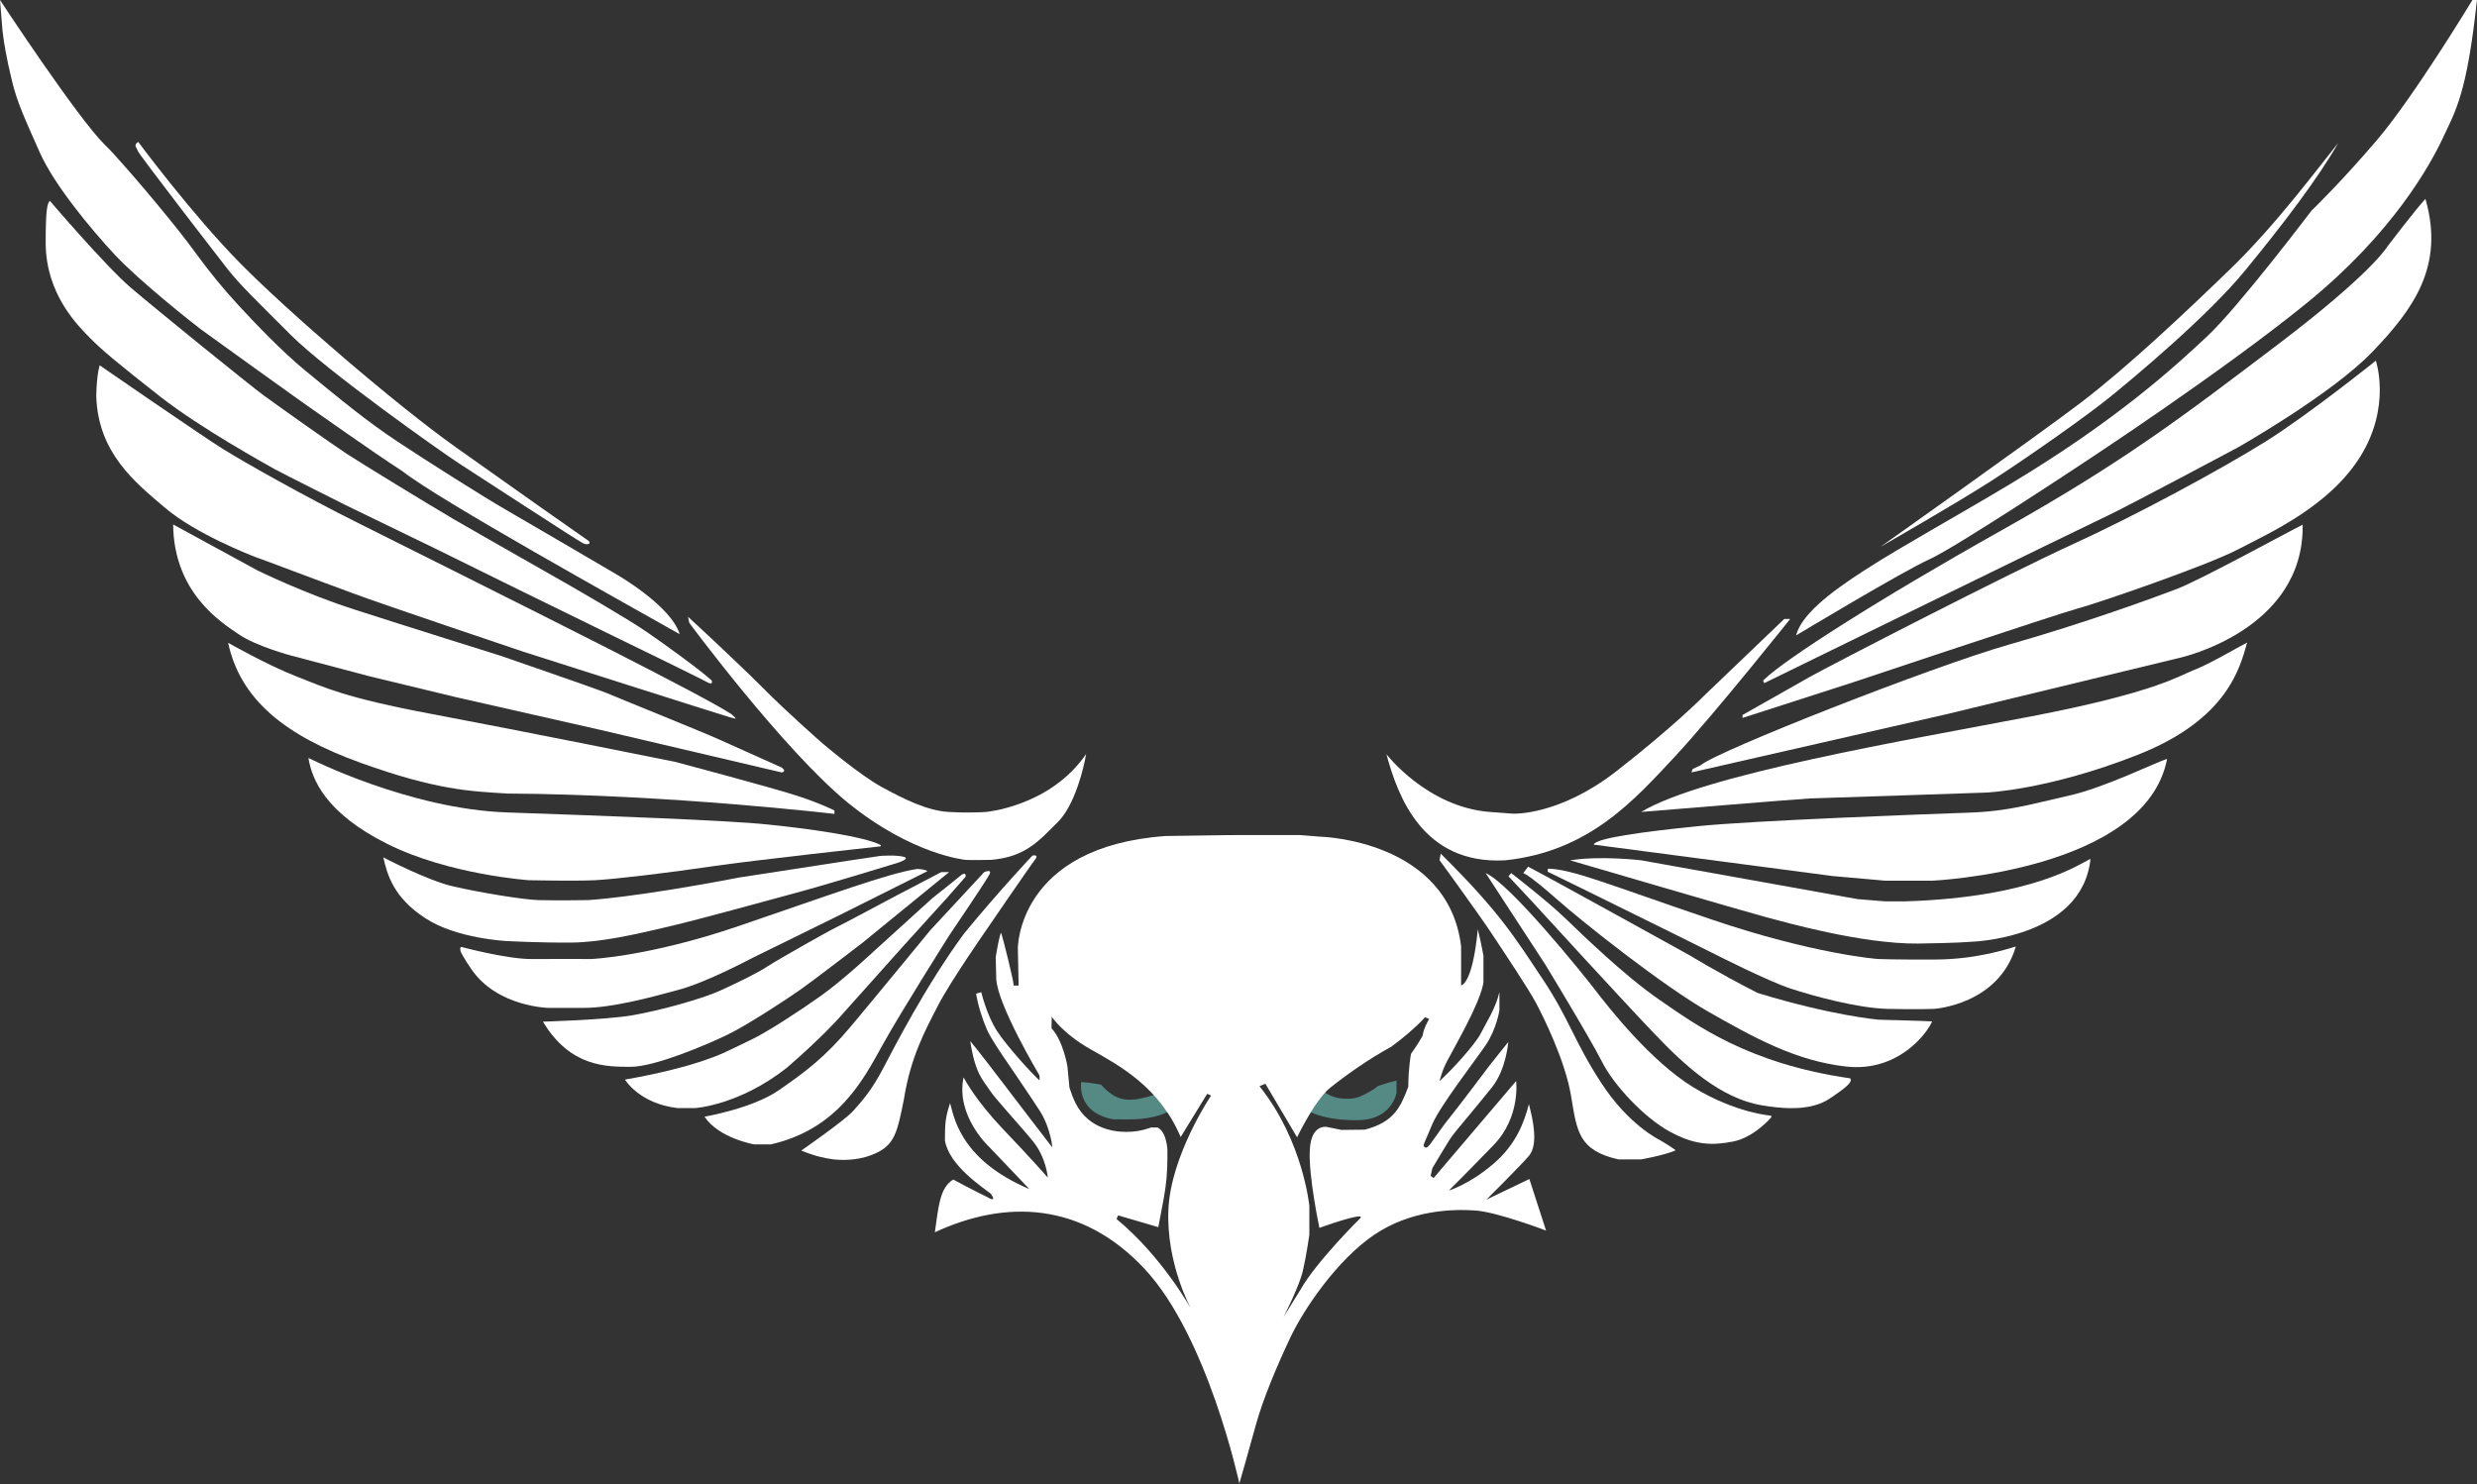
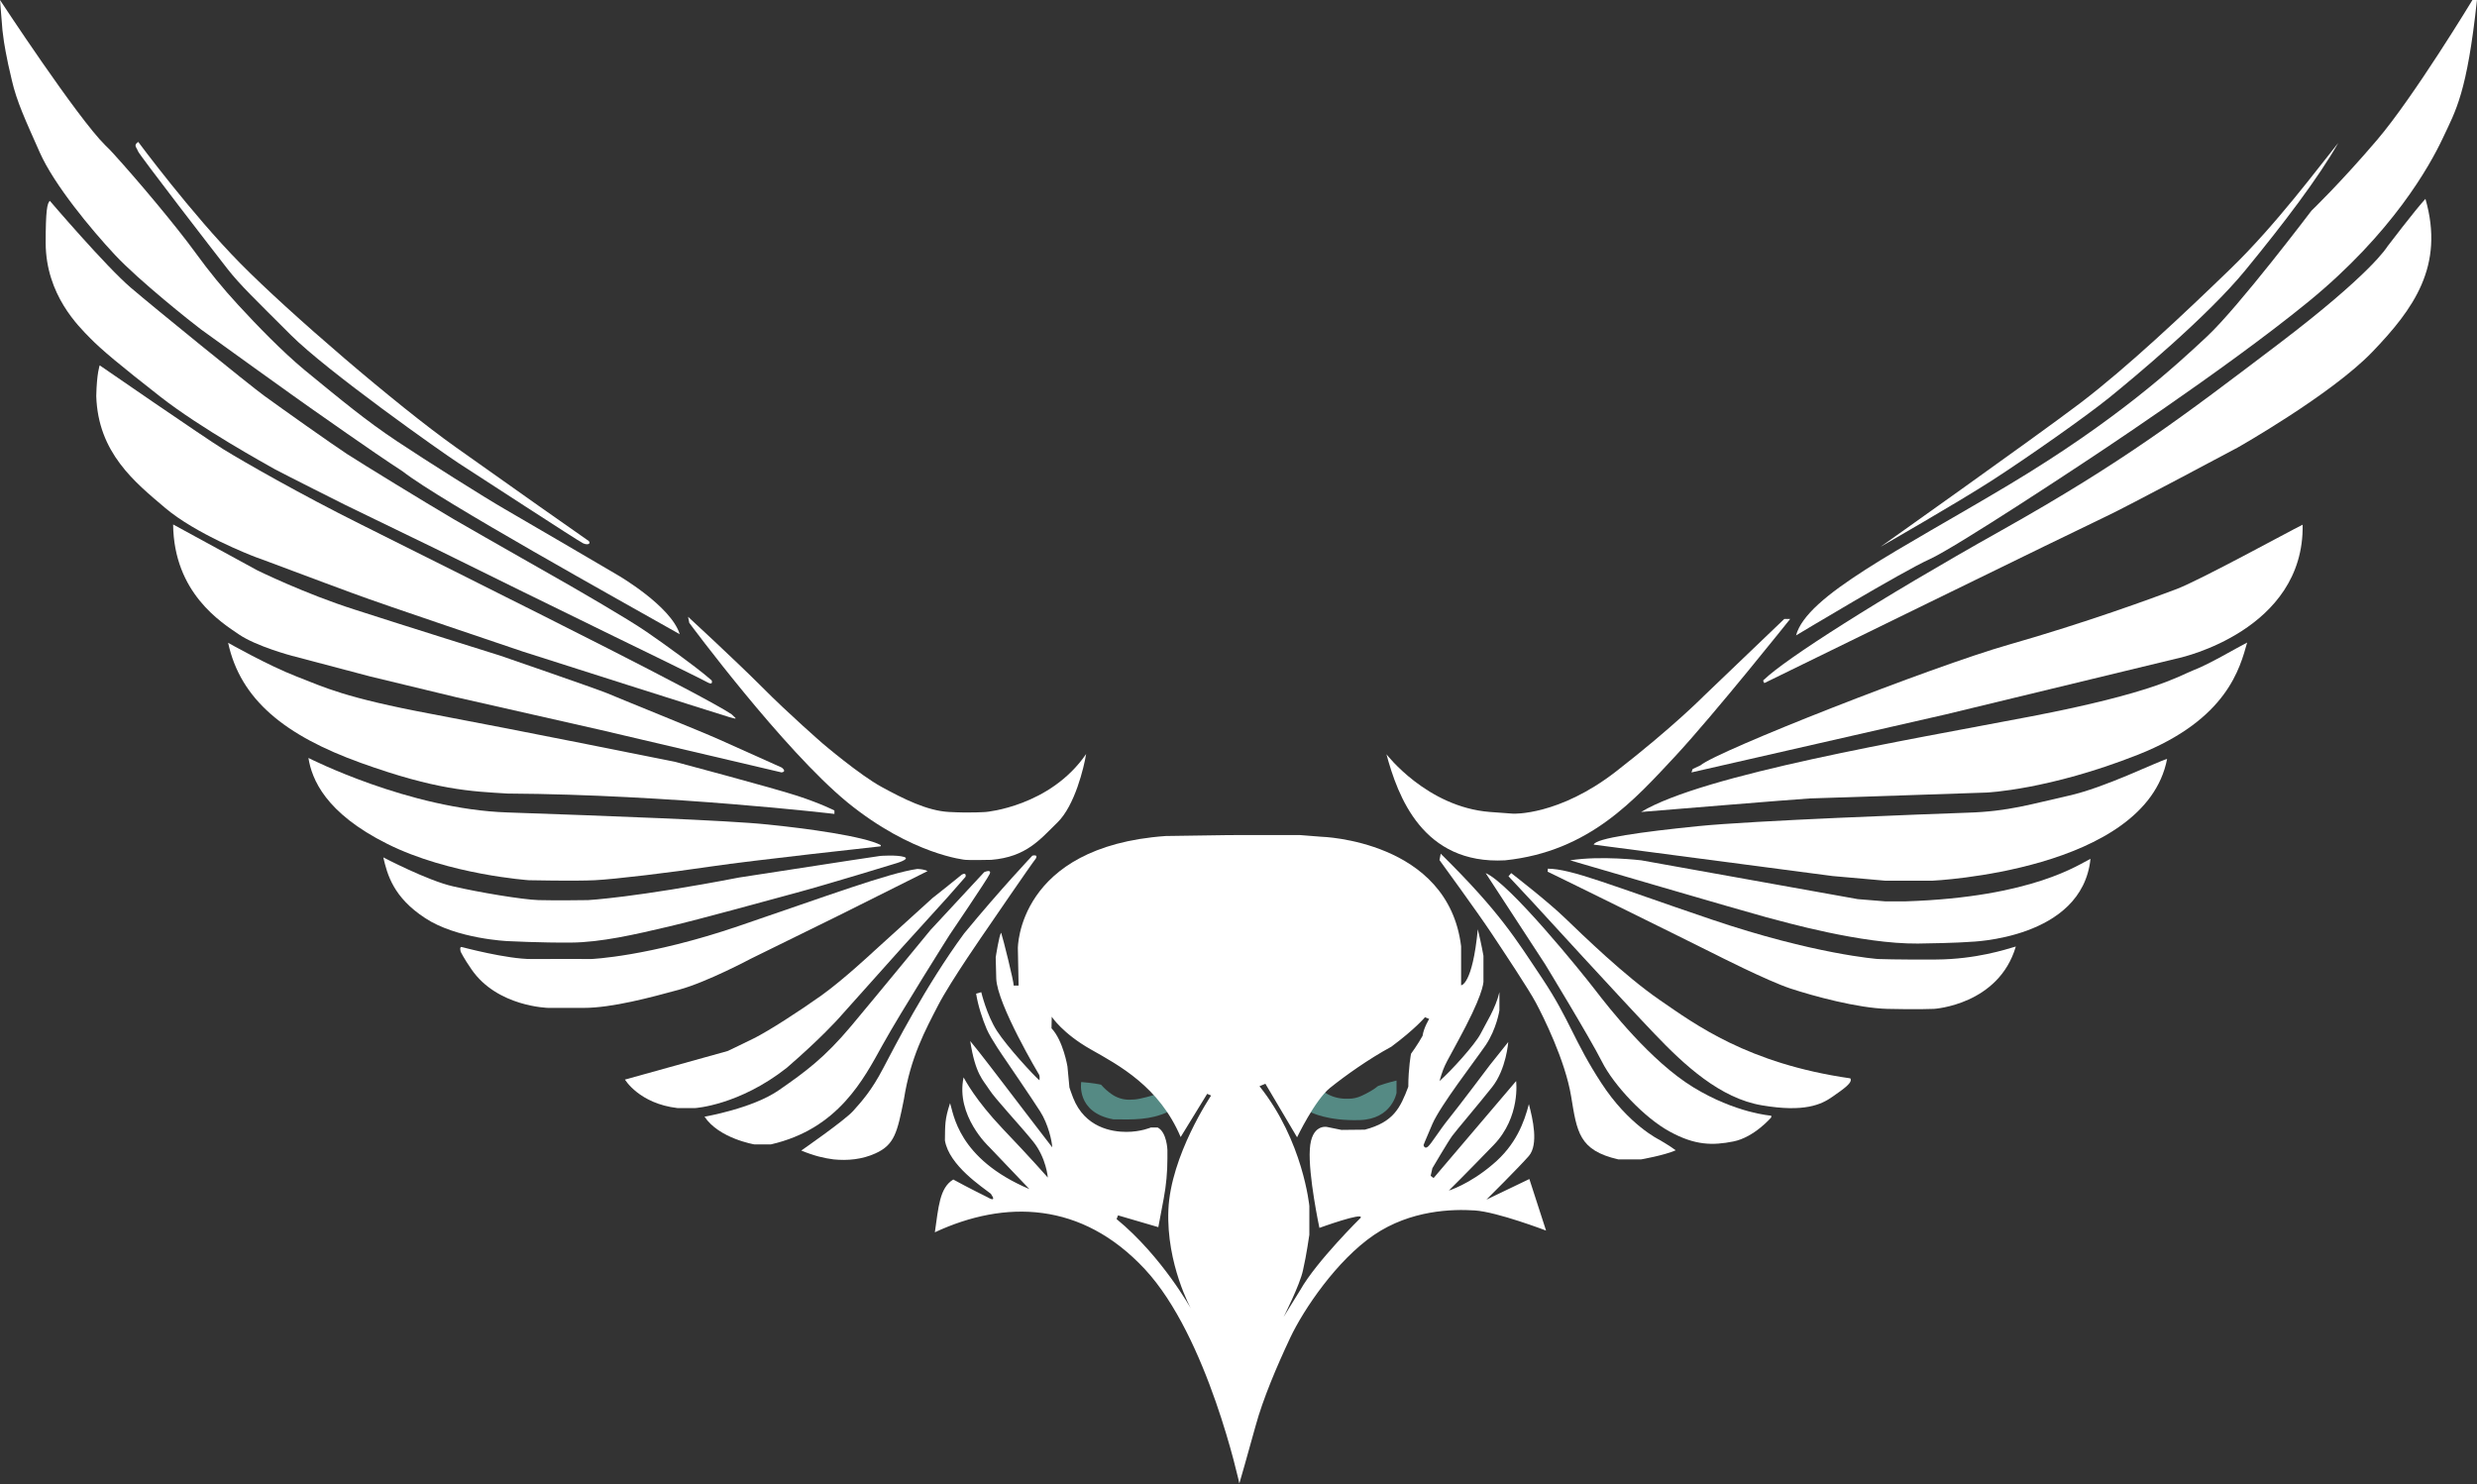
<svg xmlns="http://www.w3.org/2000/svg" version="1.1" id="Camada_2" x="0px" y="0px" viewBox="0 0 1008.7 604.4" style="enable-background:new 0 0 1008.7 604.4;" xml:space="preserve">
  <rect x="0" y="0" width="1008.7" height="604.4" fill="#333333" stroke="none" />
  <style type="text/css">
	.st0{fill:#FFFFFF;}
	.st1{fill:#558A84;}
</style>
  <g>
    <path class="st1" d="M539.5,444.9c0,0,0.2,0.1,0.4,0.3c2.4,1.5,5.3,2.3,8.2,2.3h1.1c1.8,0,3.6-0.4,5.3-1.2c2.2-1,5.1-2.6,6.7-4   c3.9-1.4,7.5-2.2,7.5-2.2v5c0,0-1.8,10.7-15,11.1c-13.2,0.4-19.9-3.2-19.9-3.2S537,445.8,539.5,444.9z" />
    <path class="st1" d="M469.9,446c0,0-5.3,1.6-7.8,1.8c-0.7,0-1.5,0.1-2.2,0.1c-2.7,0-5.2-0.8-7.4-2.4c-1.3-0.9-2.7-2.1-4.1-3.7   c-2.8-0.7-8.1-1.1-8.1-1.1s-2.2,12.4,13.1,15.2c8.1,0.1,15,0.3,22.1-3C475.4,451.3,469.9,446,469.9,446z" />
    <path class="st0" d="M56.3,57.8c0,0,21.6,29.2,41.5,49.4s63.8,57.9,87.6,74.8s48.9,34.6,54.3,38.3c1,1-0.1,1.9-2.2,1   c-2-0.9-43.6-28.1-50.8-32.7c-7.2-4.7-53.5-37.4-68.3-52.2s-20.6-20.3-25.7-26.8c-5.1-6.5-35.8-46.3-36.5-48   C55.6,59.9,54.2,59.2,56.3,57.8z" />
    <path class="st0" d="M0,0c0,0,31.5,48,42.9,59.2c1.2,1.1,2.3,2.3,3.4,3.5c9.3,10.2,25.4,29.3,33.5,40.5c5.3,7.3,11,14.3,17.1,20.9   c8,8.7,17.9,18.9,27,26.5c15.6,12.8,25.3,20.8,37.6,29c12.3,8.2,36.3,23.3,43.8,27.6s46.2,27,46.2,27s21.8,12.6,25.3,24.1   c-23.5-13.3-97.6-54.4-112.8-66.3c-13.1-8.5-35.4-24.4-37.5-25.8s-41.1-29.4-44.6-32c-3.5-2.6-25.3-19.9-35.1-30.4   S22,75.2,16.2,62.1S6.8,41.4,4.8,32.6C3.7,28,2.8,23.9,2.3,21c-0.5-2.6-0.9-5.2-1.2-7.9L1,12.3L0,0z" />
    <path class="st0" d="M20.3,81.8c0,0,22.8,26.7,33,35.4s48,39.4,54.3,44s27.3,19.5,33.7,23.7c6.5,4.2,31.3,19.4,43.7,26.7   c12.4,7.2,45.6,26,47.1,26.9c1.5,0.9,23.2,13.3,31.3,18.9c8.2,5.6,20.3,14.6,23.3,17.1c3.1,2.6,3.1,2.6,3.1,2.6s0.9,2.3-1.9,0.7   c-2.8-1.6-38-18.7-38-18.7l-38.2-18.7l-34.3-16.9l-36.7-17.8c0,0-25.3-12.7-28.8-14.6c-3.5-2-30.1-16.6-46.7-29.6   c-16.6-13-23.8-19-28.5-23.8s-18-17.6-18.1-38.7C18.6,85.7,19.2,82.8,20.3,81.8z" />
    <path class="st0" d="M40.6,148.8c0,0,42.3,29.2,50.4,34.2c8.1,5,31.7,18.5,55.8,30.5c24.1,12,59.1,29.6,59.1,29.6   s80.7,40.2,92,47.8c2,1.9,2.7,2.2-0.8,1.2c-3.5-1-80.1-25.4-84.1-26.7c-4-1.4-56-18.8-69.4-23.8c-13.4-4.9-37.1-13.9-39.5-14.7   c-2.4-0.9-24.4-9.5-36.8-20c-12.4-10.5-27.4-22.5-28.1-45.6C39.4,151.9,40.6,148.8,40.6,148.8z" />
    <path class="st0" d="M70.5,213.6l34.3,18.7c0,0,19.3,9.5,39.7,16c20.4,6.6,59.1,18.7,59.1,18.7s39.2,13.5,43.8,15.4   c4.6,2,37.2,15.1,45.5,18.8c8.3,3.7,25.4,11.4,25.4,11.4s2.3,1.6,0,2c-3.1-0.7-73.7-17.3-73.7-17.3L185.9,284l-35.2-8.5l-31.8-8.4   c0,0-14.4-3.8-21.6-8.7S70.8,241.5,70.5,213.6z" />
    <path class="st0" d="M92.9,261.8c0,0,16.2,9.2,27.8,13.7s19.4,8.6,55.1,15.3s99.2,19.5,99.2,19.5s39.8,10.6,49.6,13.8   s15.2,6,15.2,6v1.4c0,0-66.7-7.9-133.1-8.3c-15-0.9-29-1.4-59.8-12.5C116.1,299.6,97.9,285,92.9,261.8z" />
    <path class="st0" d="M125.6,308.7c0,0,41,20.9,81.1,22.2c40.1,1.4,89.8,3.2,105.8,4.9c16,1.6,39.4,4.8,46.2,8.4   c-0.1,0.5-0.1,0.5-0.1,0.5s-52.2,5.7-69,8.2c-16.8,2.5-39.2,5.2-47.4,5.6c-8.3,0.4-26.8,0-26.8,0s-32.5-2.2-57.7-14.8   S127,317.4,125.6,308.7z" />
    <path class="st0" d="M156.1,349.2c0,0,18.1,9.5,28.4,11.8c10.3,2.4,28.2,5.4,34.8,5.6s20.2,0,20.2,0s19-1,61.5-9.2   c44.4-6.9,57.5-8.8,57.5-8.8s6.6-0.5,9.6,0.4c3.1,0.9-3.8,2.8-3.8,2.8s-27,8.3-40,11.8s-38.5,10.6-52.1,13.8   c-13.6,3.2-27.4,6.4-39.7,6.5s-25.8-0.6-25.8-0.6s-20.8-0.9-33.6-9.4C160.2,365.5,157.7,356.2,156.1,349.2z" />
    <path class="st0" d="M188,385.7c0,0,18.6,5,28.6,4.9c10.1-0.1,24.1,0,24.1,0s23.3-0.9,60-13.4s61.1-21.6,72.9-23.3   c3.4,0.2,4.1,0.9,4.1,0.9l-36.4,18.2l-35.6,17.5c0,0-17.8,9.5-29.2,12.6s-27.2,7.4-38.8,7.4c-11.7,0-14.4,0-14.4,0   s-20.8-0.4-31.3-15.7c-3.2-4.6-4.4-7.2-4.4-7.2S187,385.5,188,385.7z" />
-     <path class="st0" d="M221.1,416.1c0,0,25.5-0.7,36.5-2.6c11.1-1.9,28.7-6.8,35.8-10.1c6.4-2.9,15.1-7.1,19.3-9.9   c4.3-2.8,25-14.5,28-15.9c3-1.4,27.3-14.5,30-15.8c2.7-1.4,12.6-6.6,12.6-6.6h3.2L351.2,384c0,0-20.3,15.6-25.3,19.1   s-21.3,14.3-29.8,18.4c-8.5,4.1-29.5,13-39.2,13S232.2,434.7,221.1,416.1z" />
-     <path class="st0" d="M254.5,439.7c0,0,5.8,9.8,21.4,11.6c6.6,0,7.2,0,7.2,0s17.9-1.1,37.3-16.4c14-12.1,21-20,21-20l26.2-29.3   l18.4-20.3l7.2-8.2c0,0,0.5-2-1.5-0.9c-2,1.7-12,9.6-12,9.6L356,387.3c0,0-12.6,11.8-21.6,18.2c-9,6.4-21.2,14.3-27.4,17.4   s-10.8,5.2-10.8,5.2S284.4,434.5,254.5,439.7z" />
+     <path class="st0" d="M254.5,439.7c0,0,5.8,9.8,21.4,11.6c6.6,0,7.2,0,7.2,0s17.9-1.1,37.3-16.4c14-12.1,21-20,21-20l26.2-29.3   l18.4-20.3l7.2-8.2c0,0,0.5-2-1.5-0.9c-2,1.7-12,9.6-12,9.6L356,387.3c0,0-12.6,11.8-21.6,18.2c-9,6.4-21.2,14.3-27.4,17.4   s-10.8,5.2-10.8,5.2z" />
    <path class="st0" d="M286.9,454.8c0,0,19.5-3.3,30.3-10.8c10.8-7.5,18.6-13.2,29.4-26.1c10.8-12.9,32.3-39.1,32.3-39.1l21.9-23.6   c0,0,3.2-1.4,2.2,0.8s-16.4,24.9-16.4,24.9s-19.6,31-27.2,44.7c-7.6,13.7-17.9,34.2-45.5,40.5c-6.7,0-6.7,0-6.7,0   S292.8,463.7,286.9,454.8z" />
    <path class="st0" d="M326.3,468.6c0,0,17.6-12.2,21.1-16.1c3.5-3.9,7.5-8.3,12.2-17.3c4.7-8.9,17.3-33.6,33-55   c14.9-18.1,27.8-31.7,27.8-31.7s2.5-0.7,1.4,1.2c-1.8,2.2-19.9,28.7-19.9,28.7s-14.8,21.2-19.9,31.1c-5.1,9.9-11.2,21-13.9,38.2   c-2.7,13.5-3.8,18.6-11.7,22.1c-5.3,2.4-11.2,3-17,2.4C335.6,471.7,331.6,470.8,326.3,468.6z" />
    <path class="st0" d="M280.2,251.2c0,0,19,17.5,30,28.5c11,11.1,24.8,23.1,24.8,23.1s15,12.8,24,17.7c9,4.9,18.5,9.7,27.4,10.2   c8.9,0.5,15.1,0,15.1,0s26.1-2.2,40.8-23.6c-0.9,5.5-4.6,21-11.7,27.9s-12.6,14-26.9,15.2c-8.9,0.2-10.6,0-10.6,0s-21.7-2-48-23.4   c-26.2-21.5-64.4-73.1-64.4-73.1L280.2,251.2z" />
    <path class="st0" d="M622.8,480.2l-17.5,8.4c0,0,13.3-13.2,17.3-17.8c4-4.7,1.6-15,0-21.1c-1.9,7.3-5.2,16.6-14.8,24.6   c-9.5,8.1-17.8,10.6-17.8,10.6s7.3-7.2,18.3-18.6s9.1-26,9.1-26l-33.6,39.5l-1.2-0.9l0.7-3.1c0,0,6.4-10.9,8.1-13.2   c1.7-2.3,10.4-12.5,16.2-19.8s6.6-18.4,6.6-18.4l-7.5,9.4c0,0-12.7,16.9-16.6,21.7c-3.9,4.8-7.2,10.3-8.6,11.5s-1.8-0.6-1.8-0.6   s0.3-1,3.6-8.6c3.3-7.6,17.1-25.4,21.7-32.1c4.5-6.7,5.6-14.2,5.6-14.2s0-4.1,0-7.4c-1.6,6.8-5.5,12.6-7.7,17   c-2.3,4.4-12,15.1-16.7,19.2c2.2-7.7,2.7-6.9,10.7-22.3c7.9-15.3,7.2-18.7,7.2-18.7v-10c0,0-0.8-4.7-2.3-10.8   c-2.2,22.8-6.8,22.8-6.8,22.8s0-3.1,0-15.9c-5.3-43.2-56.9-44.6-56.9-44.6l-8.9-0.7h-23.8c0,0-7.2,0-30.7,0.4   c-60.4,4.3-60.2,45.7-60.2,45.7l0.3,15.2c0,0,0,0-2,0c0.1-1.5-4.3-19.1-5.1-21.5c-0.8,0.8-2.2,9.9-2.2,9.9s-0.1-1.8,0.2,8.7   s17.5,39.3,17.5,39.3s0.3,0.6,0.1,2.2c-2.1-1.7-13.1-13.6-17.3-20.1s-6.4-15.8-6.4-15.8s0,0-2.1,0.6c0.8,5,2.6,10.4,4.3,14.4   c1.7,4,7.3,12,7.3,12s11.2,16.4,14.5,21.6s4.8,12.1,4.9,14.6c-0.3-0.3-19.6-25.6-19.6-25.6s-10.8-14.2-13.8-17.7   c2.1,13.6,5.3,15.9,7.7,19.7s12.5,14.5,17.9,21.2s6,14.7,6,14.7s-7.1-8.1-18.3-19.8c-11.2-11.8-15.3-19.8-16-21   c-3.3,15.6,10.3,28.2,10.3,28.2s5.2,5.5,16.5,17.3c-29.3-12.4-30.9-31-32.3-35c-2.2,6.6-2,8.9-2.1,15.2c1.7,10.2,15.3,19,18.7,21.7   c2.7,3.9-1.2,1.5-1.2,1.5s-8.3-4.1-14.1-7.3c-5.6,3.4-6,11.2-7.5,21.5c28.6-13.3,59.8-12.6,85.5,15c25.7,27.6,38.5,87.3,38.5,87.3   s3.6-12.4,6.6-23.4s8.6-24.2,14.1-35.9c5.5-11.7,19.1-31.7,34.1-41.9c15-10.2,32-10.6,41.1-10c9.1,0.6,29,8.2,29,8.2L622.8,480.2z    M485.1,533.2c0,0-11.8-21.4-30.4-36.7c0.6-1.5,0.6-1.5,0.6-1.5l16.4,4.8l2.2-11.7c1-5.3,1.5-10.8,1.5-16.2v-3.5c0,0-0.2-7.3-4-9.2   h-2.7c0,0-4.1,1.8-10,1.8c-5.9,0-16.9-1.7-21.7-13.9c-0.7-1.7-1.5-4.2-1.5-4.2l-0.8-8.5c0,0-1.7-10.5-6.5-15.6   c0.1-4.7,0.1-4.7,0.1-4.7s4.4,6.8,15.9,13.3c11.5,6.5,27.9,15.2,36.6,35.7c7.5-12.2,10.8-17.6,10.8-17.6l1.6,0.7   c0,0-16.5,24.4-17.4,46.6C474.9,514.9,485.1,533.2,485.1,533.2z M574.6,429.2c0,0-1.1,5.8-1.1,13.4c-3.3,8.7-6,14.4-17.7,17.5   c-8.2,0.1-9.5,0.1-9.5,0.1l-5.9-1.2c0,0-6.4-1.4-7,9.1c-0.7,10.4,3.9,32,3.9,32s18.2-6.6,16.8-4.1c0,0-17.9,17.6-24.6,29.4   c-6.8,11-6.8,11-6.8,11s6.6-12.9,7.9-19c1.4-6,2.6-14.5,2.6-14.5v-11.7c0,0-2.5-26.5-20.3-48.8c2.4-1,2.4-1,2.4-1l12.9,21.8   c0,0,7.3-15.2,13.4-20.1c6.1-4.9,15.6-11.7,25-16.8c9.7-7.2,13.7-12,13.7-12l1.7,0.7c0,0-2.2,3.5-2.7,6.9   C577.5,425.2,574.6,429.2,574.6,429.2z" />
    <path class="st0" d="M564.6,307.2c0,0,16.5,21.5,42.1,23.5c9.5,0.7,9.5,0.7,9.5,0.7s18.6,0.9,41.9-17.2   c23.3-18.1,35.8-30.8,35.8-30.8l32.7-31.3h2.4c0,0-30.5,38.3-46.8,55.9c-16.4,17.5-34.8,38.8-69.3,42.4   C579.3,352.2,569.2,324.2,564.6,307.2z" />
    <path class="st0" d="M586.7,347.7l-0.5,2.6c0,0,15.6,21.4,21.1,29.7s15.1,22.7,18.1,28.3s12,23.6,14.4,38.2   c2.4,14.5,3.1,22,19.2,25.7c9.3,0,9.3,0,9.3,0s9.3-1.6,14.1-3.7c-2.2-1.7-6.7-4.3-6.7-4.3s-12.5-6-23.6-23.1   c-11.1-17-12.8-25.6-23.8-42.2C617.2,382.3,611,371.7,586.7,347.7z" />
    <path class="st0" d="M605,355.6l24.2,37.1c0,0,18.2,29.9,23.1,39.6c4.9,9.8,17.5,23.1,27.7,28.6c10.2,5.6,17.4,5.7,25.9,4   c8.5-1.7,15.4-9.8,15.4-9.8v-0.7c0,0-14.5-1-31.8-11.6c-17.3-10.6-34.3-32.3-39.9-39.6C644,395.9,614.7,359.7,605,355.6z" />
    <path class="st0" d="M615.4,355.6c0,0,14.9,11.5,22,18.4c7.2,6.9,24.1,23.4,38.5,33.3c14.4,9.9,35.8,25.9,77.6,31.9   c1.1,1.7-2.7,4.3-7.3,7.5c-4.5,3.2-11.5,6.4-28.6,3.5c-17.1-2.8-31.8-16.5-43.9-29.2c-12.2-12.7-49.5-53.5-49.5-53.5l-9.9-10.6   L615.4,355.6z" />
-     <path class="st0" d="M622.3,353l-2,2.6c0,0,2.2,0.5,13.3,10.3c11.1,9.9,44.2,36,62,46.1c17.8,10.1,35.3,20.1,56.3,22.4   c21,2.3,32.9-13.5,34.9-18.4c-2.7-0.2-21.8-0.7-21.8-0.7s-19-1.6-49.3-10.9c-16.6-8.5-27.6-15.3-27.6-15.3S630.3,357.1,622.3,353z" />
    <path class="st0" d="M630.2,355c0,0,22.5,11,28.3,13.9c5.8,2.8,40,19.8,40,19.8s21.2,10.8,30.6,13.9c9.4,3.1,27.4,8,39.5,8.3   c12,0.3,19,0,19,0s26.3-1.6,33.3-25.4c-4.1,1.2-16.2,5.2-32.5,5.3c-16.2,0.1-23.2-0.2-23.5-0.2s-26-1.9-67.9-16.1   s-56.9-20.6-66.7-20.7C630.4,354.4,630.2,355,630.2,355z" />
    <path class="st0" d="M639.4,350.4c0,0,72,21.1,79.6,23.1c7.6,2,39,11,62,10.8c15.7-0.2,21.2-0.7,21.2-0.7s45.7-1,49.1-33.8   c-4.4,2-23.1,15.6-75.1,17.3c-8.6,0-8.6,0-8.6,0l-11.1-0.9l-88.1-15.8C668.3,350.4,652.1,348.4,639.4,350.4z" />
    <path class="st0" d="M649,344l97.3,12.8l21.5,1.9h19c0,0,86.9-3.9,95.7-49.6c-4.3,1.2-25.3,11.7-40.2,15   c-14.9,3.3-24.2,6.4-41.1,6.9c-16.9,0.6-87.3,3.2-109.9,5.5S649.7,341.4,649,344z" />
    <path class="st0" d="M668.3,330.7c0,0,64.3-5.3,68.6-5.5c4.3-0.1,72-2.4,72-2.4s25.2-1,61.7-15.4c36.5-14.4,41.6-35.5,44.5-45.7   c-4.5,2.3-15.6,8.9-21.7,11.2c-6.1,2.4-15.9,9.2-66.4,18.9C776.4,301.5,693.7,315.4,668.3,330.7z" />
    <path class="st0" d="M688.8,314.6L792.2,291l95.5-23.1c0,0,50.7-11.1,50-54.2c-5.5,2.7-41.6,22.5-51.3,26.2   c-9.7,3.7-37.3,13.8-68.5,22.7c-31.2,8.9-118.7,43.3-125.4,49.1c-3.2,1.5-3.2,1.5-3.2,1.5L688.8,314.6z" />
-     <path class="st0" d="M709.6,291.2v1.2l45-14.5c0,0,83.1-27.8,91.3-30c8.2-2.2,52.8-17.5,65.6-24.2s37-17.4,49.7-37.8s6.3-39,6.3-39   s-27.4,22-45,33s-52.6,30-78.7,41.9c-26.1,11.9-98.5,49.2-107,54C728.3,280.6,709.6,291.2,709.6,291.2z" />
    <path class="st0" d="M718.5,278.2c0,0,131-64.1,139-67.8c8-3.7,53.7-28.1,53.7-28.1s38.2-21.6,54.9-39   c16.7-17.4,29.5-34.9,21.6-62.3c-4.1,4.4-15.5,19.4-15.5,19.4s-6.1,10.7-44.6,39.9S865,188,814.9,216.1s-88.1,52.5-96.4,60.6   C717.5,277.1,718.5,278.2,718.5,278.2z" />
    <path class="st0" d="M731.4,258.8c0,0,43.4-26.1,54.3-31s62.9-39.4,62.9-39.4s56.9-37.3,91.3-65.4c34.4-28.1,49.6-55.5,54.9-66.8   s9.8-18.2,13.9-56.3c-1.8,0-1.8,0-1.8,0S983,39.4,968,57s-26.7,28.8-26.7,28.8s-29.5,39-42.4,51.1s-36.8,34.2-80.9,60.6   S735.7,242.5,731.4,258.8z" />
    <path class="st0" d="M765.8,222.7c0,0,30.9-17.7,45.2-26.9c14.3-9.2,38.5-26.2,48-33.9c9.5-7.7,40-33,55.5-52   C930,91,944.2,72.3,952.2,58.2c-8,9.9-25.2,33.2-43.9,51.3c-18.7,18.1-41.9,40-61.2,54.7C827.8,178.8,765.8,222.7,765.8,222.7z" />
  </g>
</svg>